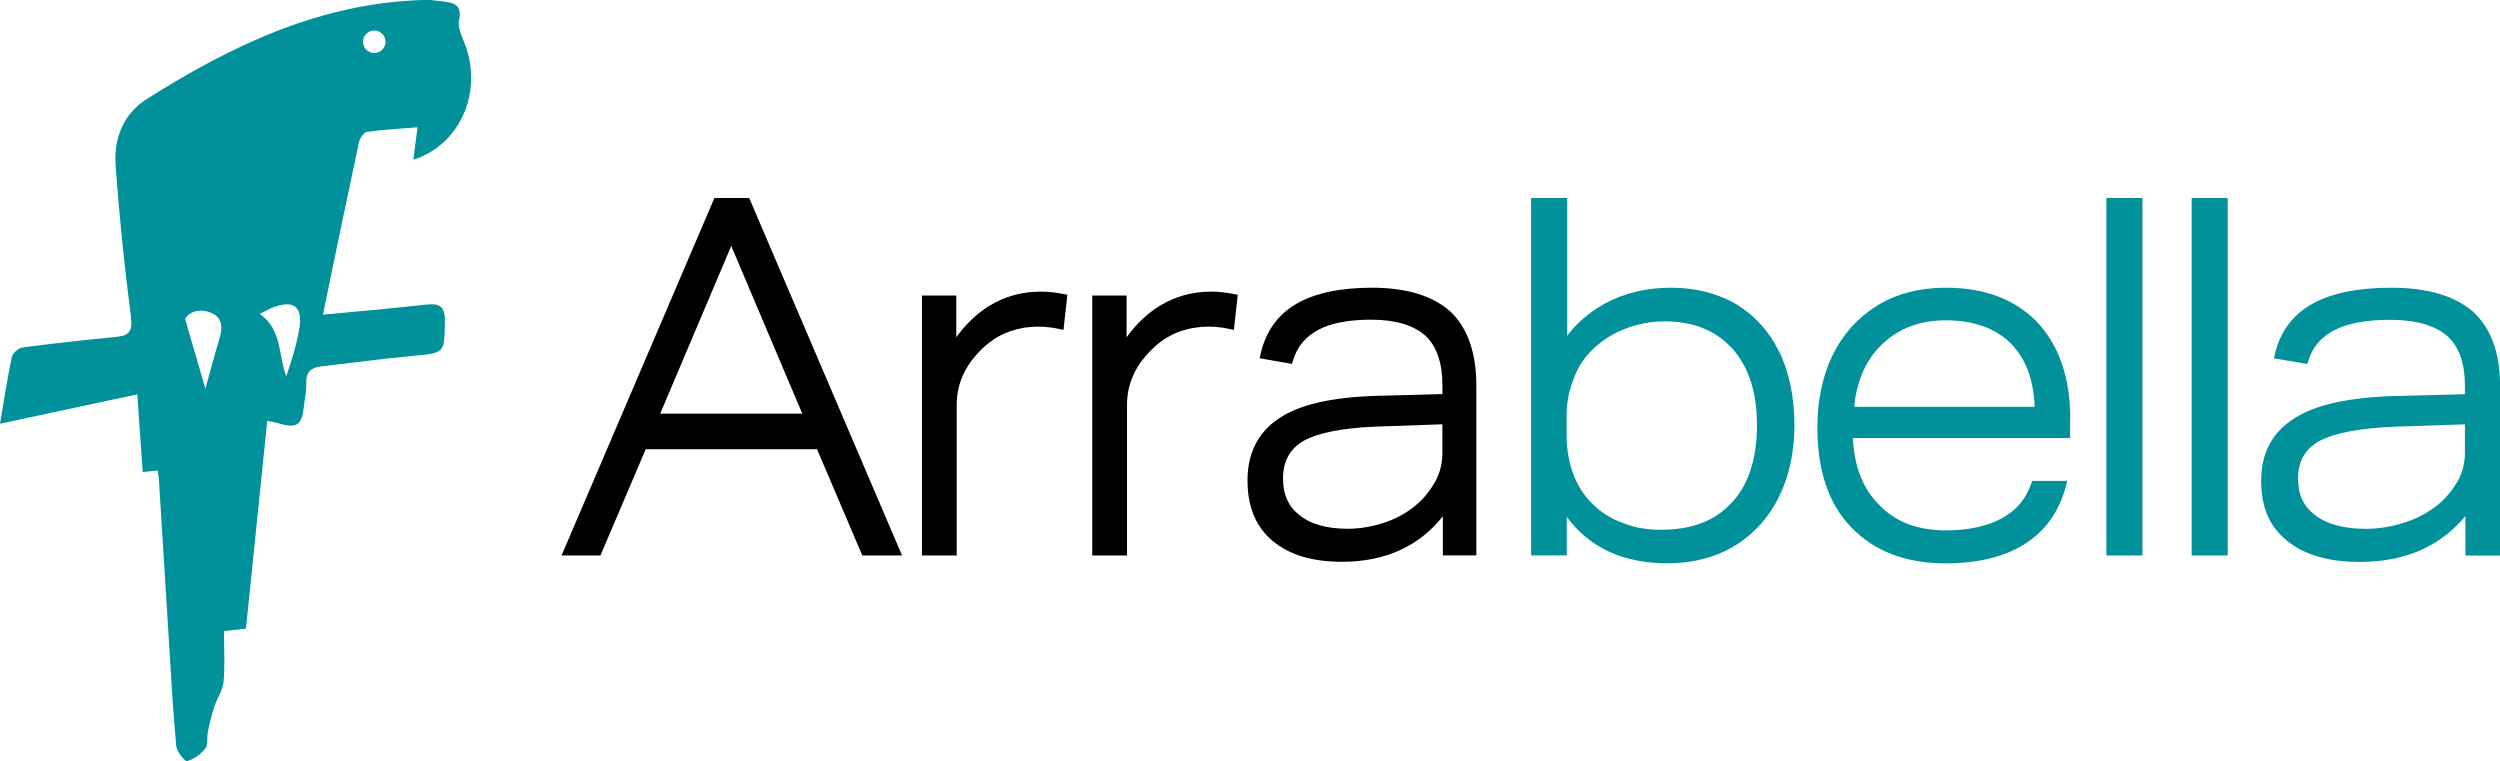
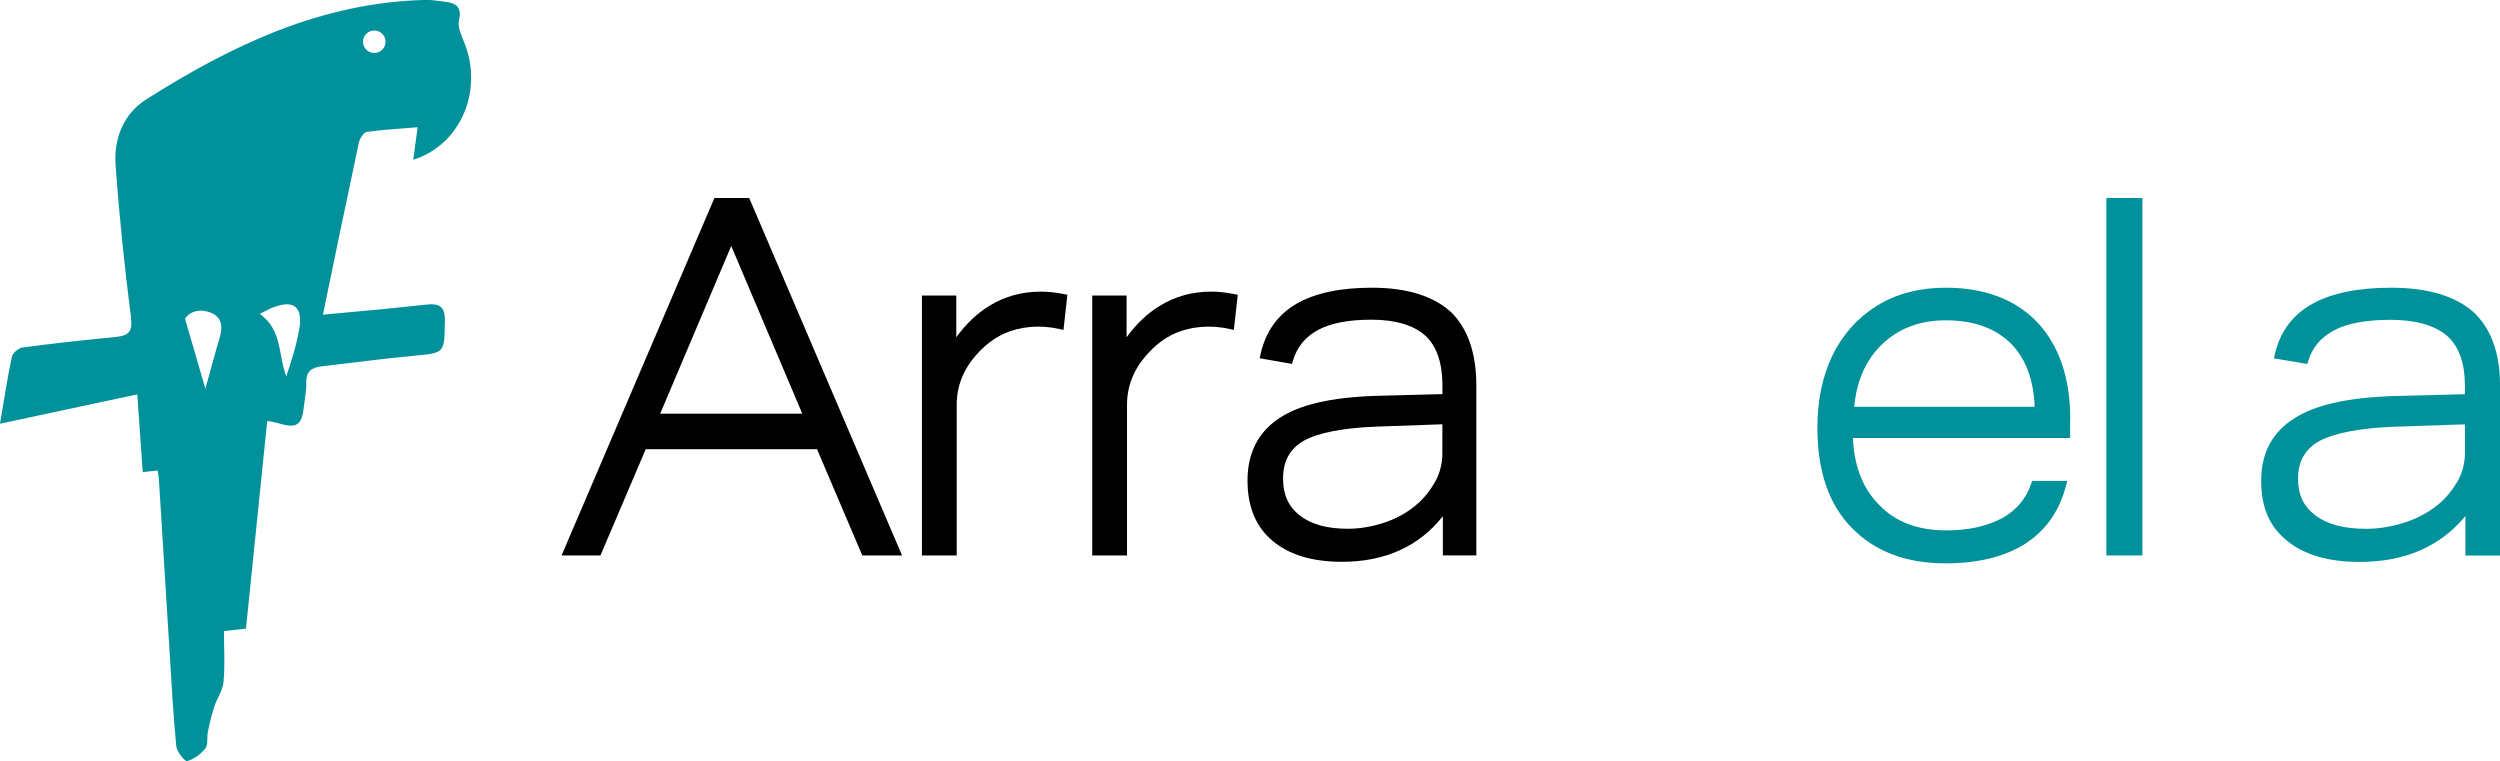
<svg xmlns="http://www.w3.org/2000/svg" id="Layer_1" data-name="Layer 1" width="402.5" height="122.58" viewBox="0 0 402.5 122.58">
  <defs>
    <style>
      .cls-1 {
        fill: #00919a;
      }
    </style>
  </defs>
  <path class="cls-1" d="M62.07,6.72c0,1.01-.81,1.81-1.81,1.81s-1.81-.81-1.81-1.81.81-1.81,1.81-1.81c1.01.01,1.81.82,1.81,1.81ZM43.91,49.52c3.31-1.31,4.87-.17,4.29,3.33-.43,2.61-1.23,5.15-2.11,7.73-1.32-3.37-.6-7.45-4.27-10.04.97-.48,1.51-.8,2.08-1.03ZM35.34,54.49c-.77,2.54-1.43,5.1-2.27,8.1-1.13-3.87-2.11-7.23-3.28-11.26.59-1.04,2.13-1.72,4.01-1.04,2,.72,2.1,2.35,1.54,4.2ZM43.03,67.76c.87.18,1.31.23,1.73.37,3.04.91,3.85.37,4.18-2.75.13-1.25.42-2.5.37-3.74-.06-1.86.89-2.49,2.54-2.67,4.89-.55,9.78-1.23,14.68-1.68,5.14-.48,5.01-.39,5.1-5.65.04-2.29-.92-2.83-2.88-2.61-2.4.26-4.8.51-7.22.75-3.24.31-6.47.6-9.54.88,1.97-9.54,3.85-18.63,5.79-27.7.15-.66.76-1.64,1.27-1.72,2.61-.38,5.25-.5,8.18-.75-.26,2.01-.45,3.47-.69,5.23,7.76-2.45,11.39-11.37,8.11-19.11-.42-1.07-.99-2.33-.76-3.31.51-2.15-.42-2.81-2.23-3.02-1.07-.12-2.13-.32-3.2-.29-16.73.4-31.18,7.31-44.93,16.02-3.65,2.32-5.21,6.3-4.92,10.52.58,8.21,1.43,16.4,2.48,24.56.31,2.43-.49,2.98-2.55,3.17-4.99.49-9.98,1.03-14.94,1.69-.64.09-1.57.91-1.7,1.53-.71,3.4-1.23,6.83-1.9,10.74,7.43-1.59,14.66-3.14,22.1-4.73.32,4.52.6,8.49.88,12.51,1-.1,1.65-.17,2.39-.25.09.51.17.86.2,1.2.58,9.3,1.14,18.61,1.73,27.91.32,5.1.59,10.21,1.08,15.28.09.89,1.39,2.5,1.75,2.4,1.1-.31,2.22-1.13,2.94-2.05.47-.6.21-1.74.39-2.61.28-1.37.6-2.75,1.03-4.08.44-1.36,1.37-2.62,1.5-4,.25-2.72.07-5.48.07-8.2,1.58-.17,2.53-.28,3.54-.39,1.14-11.22,2.28-22.3,3.43-33.49Z" />
  <g>
    <path d="M129.16,66.6h-22.87l11.44-27,11.44,27ZM120.78,32.25l-.16-.37h-5.6l-24.61,57.55h6.26l7.29-17.11h27.58l7.29,17.11h6.4l-24.45-57.18Z" />
    <path d="M171.85,47.46l-.63,5.66-.66-.15c-3.18-.72-6.37-.4-8.91.75-1.64.74-3.11,1.88-4.52,3.47-2.06,2.35-3.1,5.03-3.1,7.97v24.27h-5.6v-41.85h5.53v6.72c1.56-2.15,3.33-3.84,5.31-5.05,2.48-1.53,5.27-2.3,8.31-2.3,1.16,0,2.35.13,3.73.4l.55.11Z" />
    <path d="M199.28,47.46l-.63,5.66-.67-.15c-3.16-.72-6.37-.4-8.91.75-1.63.74-3.11,1.88-4.51,3.47-2.07,2.35-3.11,5.03-3.11,7.97v24.27h-5.6v-41.85h5.53v6.72c1.56-2.15,3.35-3.84,5.32-5.05,2.48-1.53,5.27-2.3,8.3-2.3,1.16,0,2.35.13,3.74.4l.55.11Z" />
    <path d="M217,85.13c-3.35,0-5.96-.72-7.75-2.16-1.8-1.39-2.68-3.32-2.68-5.91,0-2.79,1.09-4.79,3.3-6.08,2.34-1.3,6.24-2.07,11.6-2.29l10.75-.38v4.66c0,1.54-.34,3.02-1.03,4.35-.91,1.63-1.92,2.92-3.13,3.93-1.4,1.21-3.01,2.13-4.94,2.81-2.11.72-4.11,1.07-6.12,1.07ZM233.53,50.18c-2.84-2.56-7.1-3.86-12.64-3.86-5.11,0-9.21.87-12.18,2.6-3.03,1.77-4.97,4.51-5.77,8.14l-.13.62,5.2.91.16-.53c.64-2.17,1.95-3.79,4.01-4.92,2.01-1.1,4.89-1.67,8.59-1.67,3.89,0,6.84.88,8.74,2.6,1.81,1.69,2.72,4.38,2.72,7.99v1.39l-10.93.29c-7.06.25-12.07,1.42-15.31,3.57-3.41,2.23-5.14,5.61-5.14,10.06,0,4.22,1.36,7.48,4.03,9.7,2.64,2.24,6.39,3.38,11.17,3.38,6.93,0,12.38-2.46,16.25-7.33v6.3h5.39v-27.36c0-5.25-1.4-9.24-4.15-11.89Z" />
    <path class="cls-1" d="M298.53,65.49c.38-4.16,1.86-7.51,4.41-9.99,2.68-2.61,6.15-3.93,10.31-3.93,4.49,0,8.02,1.26,10.53,3.76,2.38,2.45,3.63,5.77,3.8,10.16h-29.05ZM333.31,67.44c0-6.57-1.79-11.82-5.32-15.57-3.54-3.69-8.51-5.55-14.75-5.55-4.18,0-7.88.96-10.98,2.86-3.12,1.92-5.54,4.61-7.21,7.98-1.64,3.43-2.45,7.26-2.45,11.71,0,6.95,1.84,12.34,5.47,16.04,3.69,3.85,8.79,5.79,15.17,5.79,5.22,0,9.54-1.07,12.82-3.16,3.31-2.13,5.52-5.28,6.57-9.36l.2-.76h-5.65l-.15.42c-.81,2.43-2.38,4.3-4.65,5.56-2.42,1.31-5.44,1.99-9,1.99-4.68,0-8.24-1.36-10.89-4.16-2.59-2.6-3.98-6.2-4.17-10.71h34.97v-3.06Z" />
    <rect class="cls-1" x="339.13" y="31.88" width="5.8" height="57.55" />
-     <rect class="cls-1" x="352.86" y="31.88" width="5.8" height="57.55" />
    <path class="cls-1" d="M392.5,81.26c-1.46,1.2-3.15,2.12-5.17,2.81-2.21.72-4.31,1.07-6.41,1.07-3.52,0-6.24-.72-8.13-2.16-1.89-1.4-2.81-3.32-2.81-5.91,0-2.79,1.14-4.78,3.46-6.08,2.44-1.29,6.53-2.07,12.15-2.29l11.26-.38v4.66c0,1.53-.37,3-1.08,4.34-.94,1.63-2.01,2.92-3.27,3.95ZM398.15,50.17c-2.95-2.55-7.39-3.85-13.16-3.85-5.33,0-9.61.87-12.71,2.6-3.18,1.77-5.2,4.5-6.03,8.13l-.15.64,5.38.91.16-.51c.66-2.18,2.03-3.79,4.19-4.93,2.11-1.1,5.14-1.67,9.01-1.67,4.08,0,7.17.88,9.17,2.61,1.89,1.69,2.84,4.38,2.84,7.98v1.39l-11.46.29c-7.38.25-12.6,1.41-15.97,3.57-3.57,2.22-5.37,5.61-5.37,10.06s1.42,7.49,4.22,9.71c2.73,2.24,6.66,3.37,11.63,3.37,7.27,0,12.98-2.48,17.03-7.38v6.35h5.58v-27.36c0-5.25-1.46-9.25-4.35-11.9Z" />
-     <path class="cls-1" d="M267.88,51.73c4.71,0,8.31,1.43,11.01,4.38,2.65,2.94,3.98,7.07,3.98,12.28,0,5.47-1.36,9.68-4.05,12.53-2.71,2.95-6.46,4.38-11.46,4.38-2.13,0-4.06-.33-5.75-.99-1.84-.61-3.42-1.52-4.73-2.72-1.54-1.37-2.71-3.05-3.46-4.96-.81-2.06-1.19-4.18-1.19-6.48v-3.4c0-1.97.39-3.97,1.19-5.94.66-1.8,1.74-3.4,3.19-4.73,1.51-1.41,3.2-2.45,5.17-3.19,1.95-.76,4-1.14,6.09-1.14ZM286.43,56.59c-1.62-3.28-3.97-5.86-6.99-7.67-3.04-1.73-6.53-2.6-10.39-2.6s-7.49.82-10.6,2.52c-2.57,1.42-4.6,3.15-6.13,5.23v-22.2h-5.81v57.55h5.74v-6.21c3.64,4.96,9.08,7.48,16.22,7.48,4.09,0,7.75-.96,10.85-2.84,3.06-1.86,5.46-4.52,7.12-7.91,1.63-3.31,2.46-7.19,2.46-11.56s-.83-8.48-2.46-11.79Z" />
  </g>
</svg>